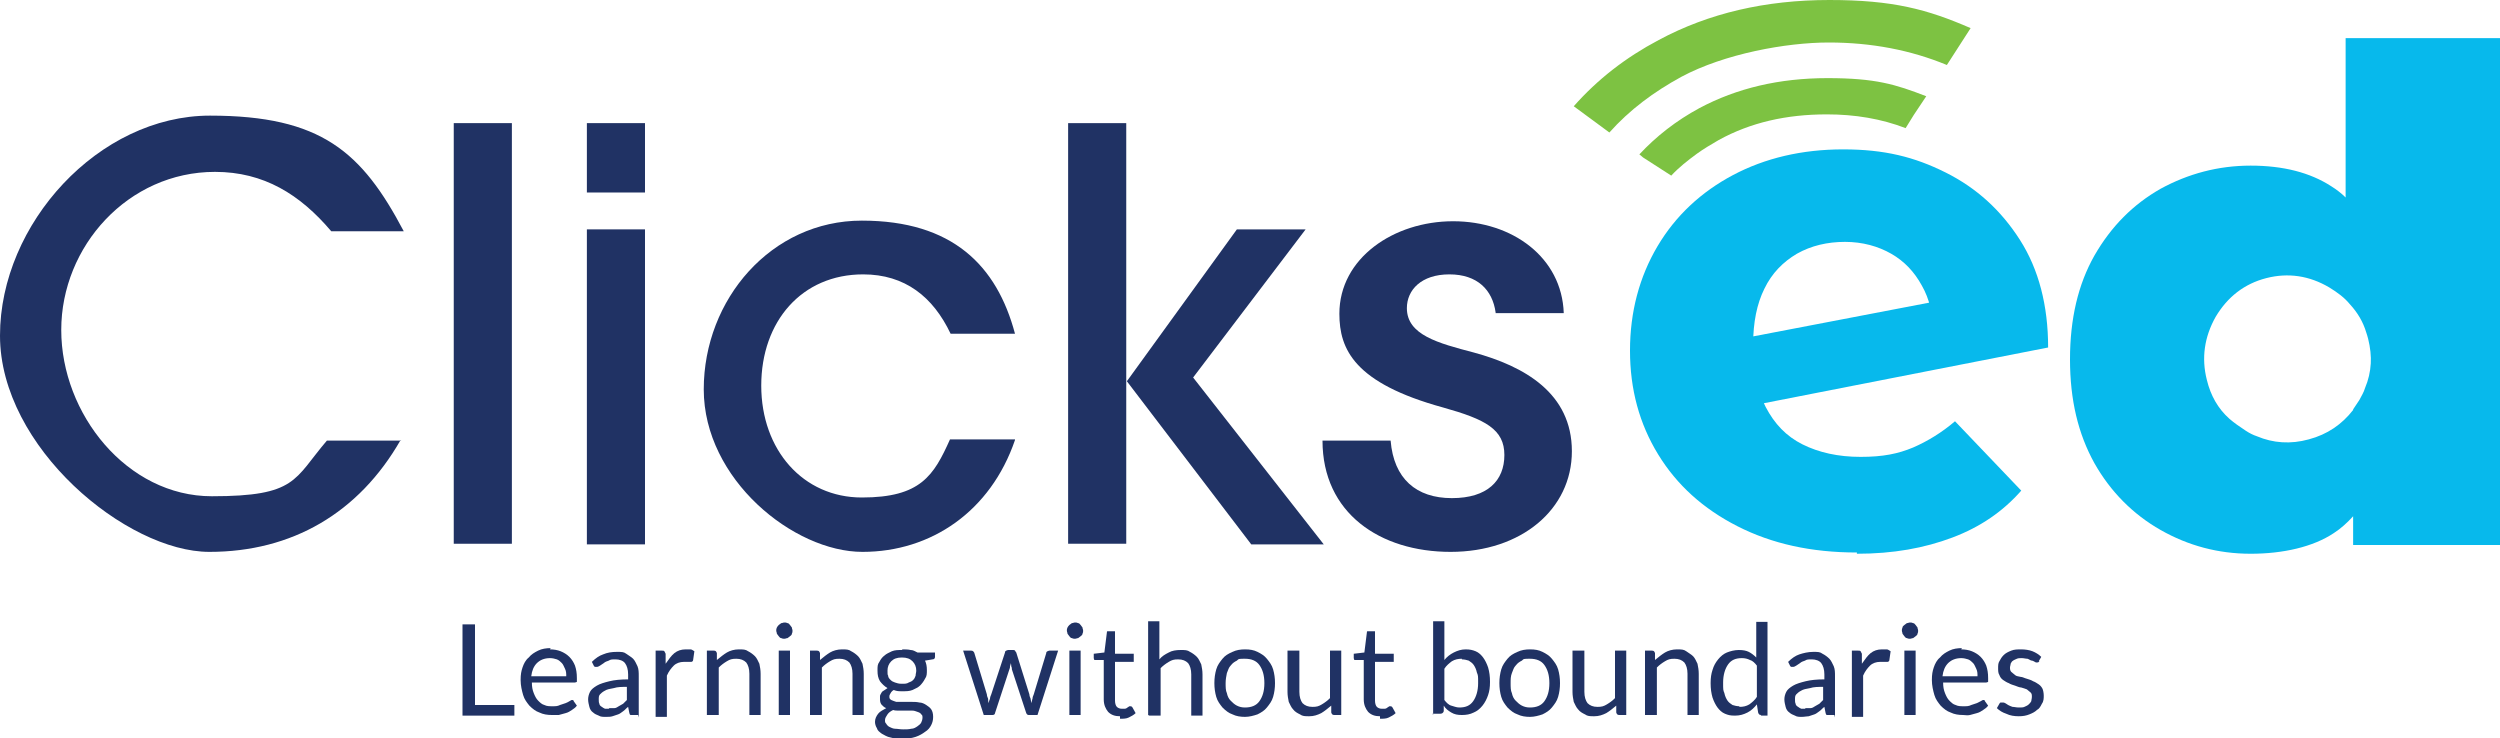
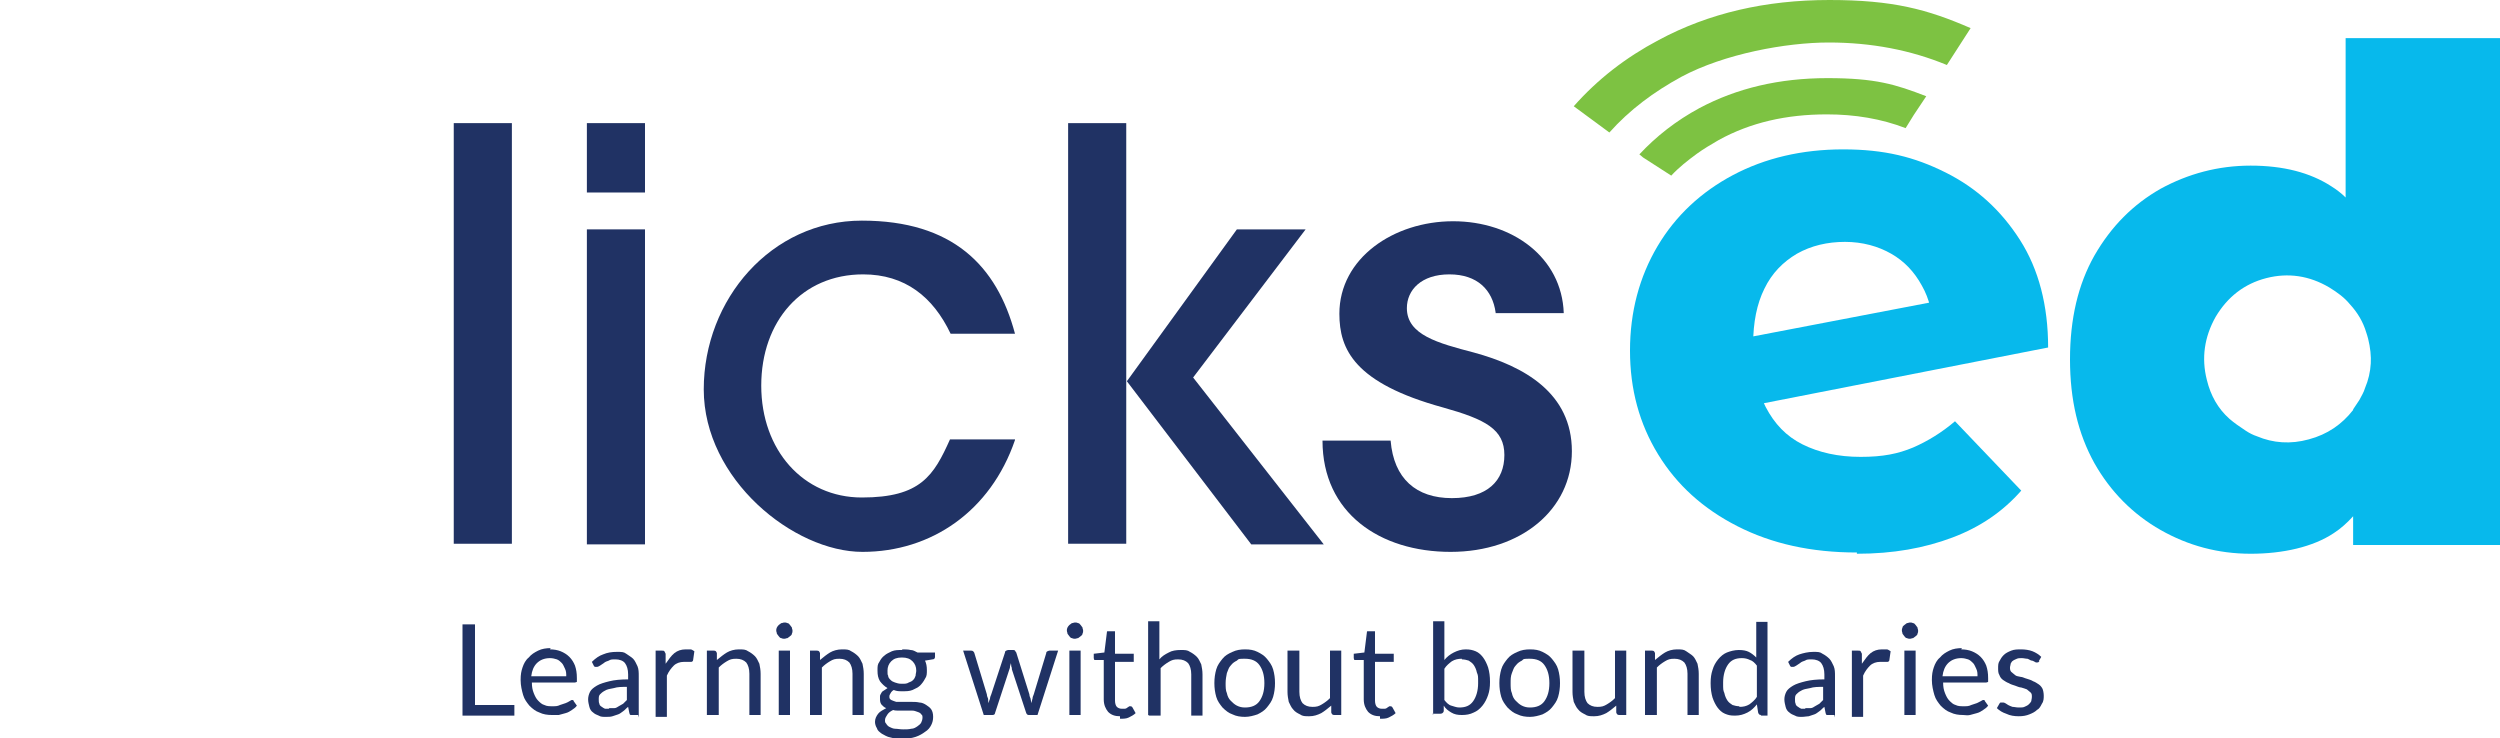
<svg xmlns="http://www.w3.org/2000/svg" id="Layer_2" data-name="Layer 2" version="1.1" viewBox="0 0 400 118.1">
  <defs>
    <style>
      .cls-1 {
        fill: #203264;
      }

      .cls-1, .cls-2, .cls-3 {
        stroke-width: 0px;
      }

      .cls-2 {
        fill: #7dc242;
      }

      .cls-3 {
        fill: #07b9ec;
      }
    </style>
  </defs>
  <g id="Layer_1-2" data-name="Layer 1-2">
    <g>
      <path class="cls-3" d="M375.3,6.1v29.3l.7,13.1c1.2,1.3,2.1,2.8,2.6,4.5.1.3.2.6.3,1,.7,2.8.6,5.5-.5,8.1-.2.7-.6,1.3-.9,1.9-.3.5-.7,1-1,1.5v13.6c0,0,0,8.1,0,8.1h23.5V6.1h-24.7,0ZM380.4,39.9c-1.2-3.4-2.9-6.2-5.1-8.3-.7-.7-1.5-1.3-2.3-1.8-3.4-2.2-7.7-3.3-12.9-3.3s-10,1.3-14.4,3.7c-4.4,2.5-7.9,6-10.6,10.7-2.6,4.6-3.9,10.1-3.9,16.6s1.3,11.9,3.9,16.6c2.6,4.6,6.2,8.2,10.6,10.7,4.4,2.5,9.2,3.8,14.4,3.8s10-1.1,13.3-3.3c1.1-.7,2.2-1.7,3.1-2.7,1.8-2,3.1-4.5,4.1-7.5,1.5-4.6,2.2-10.5,2.2-17.6s-.8-12.9-2.4-17.4h0ZM378.4,62.2c-.2.7-.6,1.3-.9,1.9-.3.5-.7,1-1,1.5-1.8,2.3-4.1,3.9-7.1,4.7-2.9.8-5.7.6-8.3-.5-.6-.2-1.2-.5-1.8-.9-.9-.6-1.8-1.2-2.6-1.9-1.8-1.6-3-3.7-3.6-6.2-.9-3.5-.4-6.9,1.4-10.1,1.9-3.2,4.6-5.3,8.1-6.2,3.5-.9,6.9-.4,10.1,1.5,1.3.8,2.4,1.6,3.3,2.7,1.2,1.3,2.1,2.8,2.6,4.5.1.3.2.6.3,1,.7,2.8.6,5.5-.5,8.1h0Z" />
      <path class="cls-3" d="M297.1,88.4c-7.3,0-13.6-1.4-19.1-4.2s-9.7-6.6-12.7-11.5-4.5-10.4-4.5-16.6,1.5-11.8,4.4-16.7c2.9-4.9,7-8.7,12.1-11.4,5.1-2.7,11-4.1,17.6-4.1s11.4,1.2,16.4,3.7c5,2.5,8.9,6.1,11.9,10.8,3,4.7,4.5,10.5,4.5,17.2l-50,9.8-.2-11,38.6-7.4-6.8,6.2c0-2.9-.6-5.4-1.8-7.5-1.2-2.2-2.8-3.9-4.9-5.1-2.1-1.2-4.6-1.9-7.4-1.9s-5.4.6-7.7,1.9c-2.2,1.3-4,3.1-5.2,5.6-1.2,2.4-1.8,5.4-1.8,8.9s.7,7.4,2,10c1.4,2.7,3.3,4.7,5.9,6s5.7,2,9.3,2,6-.5,8.4-1.5c2.3-1,4.6-2.4,6.7-4.2l10.6,11.1c-2.9,3.3-6.5,5.8-11,7.5-4.5,1.7-9.5,2.6-15.3,2.6h0Z" />
      <path class="cls-2" d="M315.3,4.5l-3.8,5.9c-5.8-2.4-12.1-3.6-18.9-3.6s-16.7,1.8-23.6,5.5c-4.4,2.4-8.3,5.3-11.5,8.9l-5.7-4.2c3.8-4.3,8.3-7.8,13.6-10.6,8-4.3,17.1-6.4,27.3-6.4s15.7,1.5,22.6,4.5h0Z" />
      <path class="cls-2" d="M308.2,15.4l-2,3-1.3,2.1c-3.9-1.5-8.1-2.2-12.6-2.2-6.5,0-12.2,1.3-17.3,4.1-1.2.7-2.4,1.4-3.5,2.2-1.5,1.1-2.9,2.2-4.1,3.5l-4.5-2.9-.6-.5c2.7-2.9,5.9-5.4,9.6-7.4,6-3.2,12.8-4.8,20.5-4.8s10.9,1,15.8,2.9h0Z" />
      <path class="cls-1" d="M239.3,50c-.5-3.6-2.9-6.1-7.4-6.1s-6.8,2.5-6.8,5.4c0,4.3,5,5.6,10.7,7.1,8.1,2.2,15.7,6.5,15.7,15.8s-8.1,16.1-19.4,16.1-20.5-6.2-20.5-17.8h10.9c.5,6.1,4.1,9.2,9.8,9.2s8.4-2.8,8.4-6.9-3-5.7-9.8-7.6c-14.2-3.9-16.6-9.3-16.6-15,0-8.9,8.7-14.8,18.2-14.8s17.4,5.8,17.7,14.7h-10.9Z" />
      <path class="cls-1" d="M200.2,87.1l-19.9-26.1,17.6-24.3h11l-18,23.7,20.9,26.7h-11.6ZM170.9,19.7h9.3v67.3h-9.3V19.7Z" />
      <path class="cls-1" d="M162.4,70.4c-3.9,11.4-13.4,17.9-24.4,17.9s-25.4-11.6-25.4-26,10.8-27,25.3-27,21.6,7.2,24.5,18.1h-10.3c-2.8-5.9-7.3-9.5-14-9.5-9.8,0-16.3,7.5-16.3,17.8s6.7,17.9,16.1,17.9,11.5-3.5,14.1-9.3h10.4Z" />
      <path class="cls-1" d="M93.9,36.7h9.3v50.4h-9.3v-50.4ZM93.9,19.7h9.3v11.1h-9.3v-11.1Z" />
      <rect class="cls-1" x="72.6" y="19.7" width="9.3" height="67.3" />
-       <path class="cls-1" d="M64.1,70.4c-6.7,11.7-17.4,17.9-30.6,17.9S0,71.6,0,53.7,15.8,18.5,33.6,18.5s24.3,5.8,31,18.5h-11.6c-5-5.9-10.8-9.5-18.6-9.5-13.9,0-24.6,11.9-24.6,25.3s10.5,26.6,24.1,26.6,13.1-2.7,18.4-8.9h11.9Z" />
    </g>
  </g>
  <g>
    <path class="cls-1" d="M76,112.8h6.3v1.7h-8.3v-14.6h2v12.9Z" />
    <path class="cls-1" d="M88,103.9c.6,0,1.2.1,1.7.3.5.2,1,.5,1.4.9.4.4.7.9.9,1.4.2.6.3,1.2.3,2s0,.5,0,.6c0,0-.2.1-.3.1h-6.9c0,.7.1,1.2.3,1.7.2.5.4.9.7,1.2.3.3.6.6,1,.7.4.2.8.2,1.3.2s.8,0,1.2-.2c.3-.1.6-.2.9-.3s.4-.2.6-.3c.2-.1.3-.2.4-.2s.3,0,.3.2l.5.7c-.2.3-.5.5-.8.7-.3.2-.6.4-1,.5-.4.1-.7.2-1.1.3-.4,0-.8,0-1.1,0-.7,0-1.4-.1-2-.4-.6-.2-1.1-.6-1.6-1.1-.4-.5-.8-1-1-1.7-.2-.7-.4-1.5-.4-2.4s.1-1.4.3-2c.2-.6.5-1.2,1-1.6.4-.5.9-.8,1.5-1.1.6-.3,1.3-.4,2-.4ZM88,105.3c-.9,0-1.6.3-2.1.8-.5.5-.8,1.2-.9,2.1h5.6c0-.4,0-.8-.2-1.2s-.3-.7-.5-.9-.5-.5-.8-.6-.7-.2-1.1-.2Z" />
    <path class="cls-1" d="M102.1,114.4h-.8c-.2,0-.3,0-.4,0-.1,0-.2-.2-.2-.3l-.2-1c-.3.2-.5.5-.8.7-.3.2-.5.4-.8.5s-.6.2-.9.3-.7.1-1.1.1-.8,0-1.1-.2c-.3-.1-.7-.3-.9-.5-.3-.2-.5-.5-.6-.9s-.2-.8-.2-1.2.1-.8.3-1.2c.2-.4.6-.7,1.1-1,.5-.3,1.2-.5,2-.7.8-.2,1.8-.3,3-.3v-.8c0-.8-.2-1.4-.5-1.8-.3-.4-.9-.6-1.5-.6s-.8,0-1.1.2c-.3.1-.6.2-.8.4-.2.1-.4.3-.6.4-.2.1-.3.2-.5.2s-.2,0-.3,0c0,0-.2-.1-.2-.2l-.3-.6c.6-.6,1.2-1,1.8-1.2.7-.3,1.4-.4,2.2-.4s1.1,0,1.5.3.8.5,1.1.8c.3.3.5.8.7,1.2.2.5.2,1,.2,1.6v6.6ZM97.4,113.3c.3,0,.6,0,.9,0,.3,0,.5-.2.7-.3.2-.1.5-.3.7-.4.2-.2.4-.4.6-.6v-2.1c-.8,0-1.5,0-2.1.2-.6.1-1.1.2-1.4.4-.4.2-.6.4-.8.6-.2.2-.2.5-.2.8s0,.5.1.7c0,.2.2.4.4.5.1.1.3.2.5.3.2,0,.4,0,.7,0Z" />
    <path class="cls-1" d="M104.9,114.4v-10.3h1c.2,0,.3,0,.4.1,0,0,.1.2.2.4v1.6c.5-.7.9-1.3,1.4-1.7.5-.4,1.1-.6,1.8-.6s.5,0,.8,0c.2,0,.4.2.6.3l-.2,1.4c0,.2-.2.3-.3.3s-.2,0-.4,0c-.2,0-.5,0-.8,0-.6,0-1.2.2-1.6.6-.4.4-.8.9-1.1,1.6v6.6h-1.8Z" />
    <path class="cls-1" d="M113.1,114.4v-10.3h1.1c.3,0,.4.1.5.4v1.1c.6-.5,1.1-.9,1.6-1.2s1.2-.5,1.9-.5,1.1,0,1.5.3c.4.2.8.5,1.1.8.3.3.5.8.7,1.2.1.5.2,1,.2,1.6v6.6h-1.8v-6.6c0-.8-.2-1.4-.5-1.8-.4-.4-.9-.6-1.6-.6s-1,.1-1.5.4c-.5.3-.9.6-1.3,1v7.6h-1.8Z" />
    <path class="cls-1" d="M126.8,100.9c0,.2,0,.3-.1.5,0,.2-.2.3-.3.4s-.3.2-.4.3c-.2,0-.3.1-.5.1s-.3,0-.5-.1c-.2,0-.3-.2-.4-.3-.1-.1-.2-.3-.3-.4,0-.2-.1-.3-.1-.5s0-.3.1-.5.2-.3.3-.4.3-.2.4-.3c.2,0,.3-.1.5-.1s.3,0,.5.1c.2,0,.3.2.4.3.1.1.2.3.3.4,0,.2.1.3.1.5ZM126.4,104.1v10.3h-1.8v-10.3h1.8Z" />
    <path class="cls-1" d="M129.6,114.4v-10.3h1.1c.3,0,.4.1.5.4v1.1c.6-.5,1.1-.9,1.6-1.2s1.2-.5,1.9-.5,1.1,0,1.5.3c.4.2.8.5,1.1.8.3.3.5.8.7,1.2.1.5.2,1,.2,1.6v6.6h-1.8v-6.6c0-.8-.2-1.4-.5-1.8-.4-.4-.9-.6-1.6-.6s-1,.1-1.5.4c-.5.3-.9.6-1.3,1v7.6h-1.8Z" />
    <path class="cls-1" d="M144.4,103.9c.4,0,.9,0,1.3.1.4,0,.7.2,1.1.4h2.8v.7c0,.2-.1.4-.4.4l-1.2.2c.2.4.3.9.3,1.5s0,1-.3,1.4c-.2.4-.5.8-.8,1.1-.3.3-.8.5-1.2.7-.5.2-1,.2-1.6.2s-.9,0-1.4-.2c-.2.1-.4.3-.5.5-.1.2-.2.3-.2.5,0,.3,0,.4.3.6.2.1.5.2.8.3.3,0,.7,0,1.1,0h1.3c.4,0,.9,0,1.3.1.4,0,.8.2,1.1.4.3.2.6.4.8.7.2.3.3.7.3,1.2s-.1.9-.3,1.3c-.2.4-.5.8-1,1.1-.4.3-.9.6-1.5.8-.6.2-1.3.3-2,.3s-1.4,0-2-.2c-.6-.1-1-.4-1.4-.6-.4-.3-.7-.5-.8-.9-.2-.3-.3-.7-.3-1,0-.5.2-.9.5-1.3.3-.4.8-.6,1.3-.9-.3-.1-.5-.3-.7-.5-.2-.2-.3-.5-.3-.9s0-.3,0-.5c0-.2.1-.3.2-.5.1-.2.2-.3.4-.4.2-.1.4-.3.6-.4-.5-.3-.9-.7-1.2-1.1-.3-.5-.4-1-.4-1.7s0-1,.3-1.4c.2-.4.5-.8.8-1,.3-.3.8-.5,1.2-.7.5-.2,1-.2,1.6-.2ZM147.6,114.9c0-.3,0-.5-.2-.6-.1-.2-.3-.3-.6-.4s-.5-.2-.8-.2c-.3,0-.7,0-1,0h-1.1c-.4,0-.7,0-1-.1-.4.2-.7.4-.9.7-.2.3-.4.6-.4.9s0,.4.2.6c.1.2.3.4.5.5s.6.3.9.3c.4,0,.8.1,1.3.1s.9,0,1.3-.1c.4,0,.7-.2,1-.4.3-.2.5-.4.6-.6.1-.2.2-.5.2-.8ZM144.4,109.4c.4,0,.7,0,1-.2.3-.1.5-.2.7-.4.2-.2.3-.4.4-.7,0-.3.1-.5.1-.8,0-.6-.2-1.1-.6-1.5-.4-.4-.9-.6-1.7-.6s-1.3.2-1.7.6c-.4.4-.6.9-.6,1.5s0,.6.1.8c0,.3.2.5.4.7.2.2.4.3.7.4.3.1.6.2,1,.2Z" />
    <path class="cls-1" d="M153.9,104.1h1.4c.1,0,.3,0,.4.1,0,0,.2.2.2.3l2,6.6c0,.2.1.5.2.7,0,.2,0,.5.1.7,0-.2.1-.5.2-.7,0-.2.1-.5.2-.7l2.2-6.7c0-.1,0-.2.2-.3,0,0,.2-.1.3-.1h.8c.1,0,.2,0,.3.1,0,0,.1.2.2.3l2.1,6.7c0,.2.1.5.2.7,0,.2.1.5.2.7,0-.2,0-.5.1-.7,0-.2.1-.5.2-.7l2-6.6c0-.1,0-.2.2-.3,0,0,.2-.1.3-.1h1.4l-3.3,10.3h-1.4c-.2,0-.3-.1-.4-.3l-2.3-7c0-.2,0-.3-.1-.5,0-.2,0-.3-.1-.5,0,.2,0,.3-.1.5,0,.2,0,.3-.1.5l-2.3,7c0,.2-.2.3-.4.3h-1.4l-3.3-10.3Z" />
    <path class="cls-1" d="M173.3,100.9c0,.2,0,.3-.1.5,0,.2-.2.3-.3.4s-.3.2-.4.3c-.2,0-.3.1-.5.1s-.3,0-.5-.1c-.2,0-.3-.2-.4-.3-.1-.1-.2-.3-.3-.4,0-.2-.1-.3-.1-.5s0-.3.1-.5.2-.3.3-.4.3-.2.4-.3c.2,0,.3-.1.5-.1s.3,0,.5.1c.2,0,.3.2.4.3.1.1.2.3.3.4,0,.2.1.3.1.5ZM172.9,104.1v10.3h-1.8v-10.3h1.8Z" />
    <path class="cls-1" d="M179.2,114.6c-.8,0-1.4-.2-1.9-.7-.4-.5-.7-1.1-.7-2v-6.3h-1.2c-.1,0-.2,0-.3,0,0,0-.1-.2-.1-.3v-.7l1.7-.2.4-3.2c0-.1,0-.2.1-.2,0,0,.2,0,.3,0h.9v3.6h3v1.3h-3v6.2c0,.4.1.8.3,1,.2.2.5.3.8.3s.4,0,.5,0,.3-.1.4-.2.2-.1.3-.2c0,0,.1,0,.2,0,0,0,.2,0,.3.2l.5.9c-.3.3-.7.5-1.1.7-.4.2-.9.2-1.4.2Z" />
    <path class="cls-1" d="M183.7,114.4v-15h1.8v6.1c.4-.5.9-.8,1.5-1.1.5-.3,1.2-.4,1.9-.4s1.1,0,1.5.3c.4.2.8.5,1.1.8.3.3.5.8.7,1.2.1.5.2,1,.2,1.6v6.6h-1.8v-6.6c0-.8-.2-1.4-.5-1.8-.4-.4-.9-.6-1.6-.6s-1,.1-1.5.4c-.5.3-.9.6-1.3,1v7.6h-1.8Z" />
    <path class="cls-1" d="M199.2,103.9c.8,0,1.4.1,2,.4.6.3,1.1.6,1.5,1.1.4.5.8,1,1,1.7.2.7.3,1.4.3,2.2s-.1,1.5-.3,2.2c-.2.7-.6,1.2-1,1.7-.4.5-.9.8-1.5,1.1-.6.2-1.3.4-2,.4s-1.4-.1-2-.4c-.6-.2-1.1-.6-1.6-1.1-.4-.5-.8-1-1-1.7-.2-.7-.3-1.4-.3-2.2s.1-1.5.3-2.2c.2-.7.6-1.2,1-1.7.4-.5.9-.8,1.6-1.1.6-.3,1.3-.4,2-.4ZM199.2,113.2c1,0,1.8-.3,2.3-1,.5-.7.8-1.6.8-2.9s-.3-2.2-.8-2.9c-.5-.7-1.3-1-2.3-1s-1,0-1.3.3c-.4.2-.7.4-1,.8-.3.3-.4.7-.6,1.2-.1.5-.2,1-.2,1.6s0,1.2.2,1.6c.1.5.3.9.6,1.2.3.3.6.6,1,.8.4.2.8.3,1.3.3Z" />
    <path class="cls-1" d="M207.9,104.1v6.6c0,.8.2,1.4.5,1.8.4.4.9.6,1.6.6s1-.1,1.5-.4c.5-.3.9-.6,1.3-1v-7.6h1.8v10.3h-1.1c-.3,0-.4-.1-.5-.4v-1.1c-.6.5-1.1.9-1.6,1.2-.6.3-1.2.5-1.9.5s-1.1,0-1.5-.3c-.4-.2-.8-.4-1.1-.8-.3-.3-.5-.8-.7-1.2-.1-.5-.2-1-.2-1.6v-6.6h1.8Z" />
    <path class="cls-1" d="M220.8,114.6c-.8,0-1.4-.2-1.9-.7-.4-.5-.7-1.1-.7-2v-6.3h-1.2c-.1,0-.2,0-.3,0,0,0-.1-.2-.1-.3v-.7l1.7-.2.4-3.2c0-.1,0-.2.1-.2,0,0,.2,0,.3,0h.9v3.6h3v1.3h-3v6.2c0,.4.1.8.3,1,.2.2.5.3.8.3s.4,0,.5,0,.3-.1.4-.2.2-.1.3-.2c0,0,.1,0,.2,0,0,0,.2,0,.3.2l.5.9c-.3.3-.7.5-1.1.7-.4.2-.9.2-1.4.2Z" />
    <path class="cls-1" d="M229.3,114.4v-15h1.8v6.2c.4-.5.9-.9,1.5-1.2.6-.3,1.2-.5,1.9-.5s1.1.1,1.6.3c.5.2.9.6,1.2,1,.3.4.6,1,.8,1.6.2.7.3,1.4.3,2.3s-.1,1.5-.3,2.1-.5,1.2-.9,1.7-.9.9-1.4,1.1c-.6.3-1.2.4-1.9.4s-1.2-.1-1.7-.4c-.5-.3-.9-.6-1.2-1.1v.9c-.1.3-.3.4-.6.4h-1.2ZM233.9,105.4c-.6,0-1.1.1-1.6.4-.4.3-.9.7-1.2,1.2v5c.3.4.7.8,1.1.9s.8.3,1.3.3c1,0,1.7-.3,2.2-1,.5-.7.8-1.7.8-2.9s0-1.2-.2-1.7c-.1-.5-.3-.9-.5-1.2-.2-.3-.5-.5-.8-.7-.3-.1-.7-.2-1.1-.2Z" />
    <path class="cls-1" d="M244.8,103.9c.8,0,1.4.1,2,.4.6.3,1.1.6,1.5,1.1.4.5.8,1,1,1.7.2.7.3,1.4.3,2.2s-.1,1.5-.3,2.2c-.2.7-.6,1.2-1,1.7-.4.5-.9.8-1.5,1.1-.6.2-1.3.4-2,.4s-1.4-.1-2-.4c-.6-.2-1.1-.6-1.6-1.1-.4-.5-.8-1-1-1.7-.2-.7-.3-1.4-.3-2.2s.1-1.5.3-2.2c.2-.7.6-1.2,1-1.7.4-.5.9-.8,1.6-1.1.6-.3,1.3-.4,2-.4ZM244.8,113.2c1,0,1.8-.3,2.3-1,.5-.7.8-1.6.8-2.9s-.3-2.2-.8-2.9c-.5-.7-1.3-1-2.3-1s-1,0-1.3.3c-.4.2-.7.4-1,.8-.3.3-.4.7-.6,1.2s-.2,1-.2,1.6,0,1.2.2,1.6c.1.5.3.9.6,1.2.3.3.6.6,1,.8.4.2.8.3,1.3.3Z" />
    <path class="cls-1" d="M253.5,104.1v6.6c0,.8.2,1.4.5,1.8.4.4.9.6,1.6.6s1-.1,1.5-.4c.5-.3.9-.6,1.3-1v-7.6h1.8v10.3h-1.1c-.3,0-.4-.1-.5-.4v-1.1c-.6.5-1.1.9-1.6,1.2-.6.3-1.2.5-1.9.5s-1.1,0-1.5-.3c-.4-.2-.8-.4-1.1-.8-.3-.3-.5-.8-.7-1.2-.1-.5-.2-1-.2-1.6v-6.6h1.8Z" />
    <path class="cls-1" d="M263.2,114.4v-10.3h1.1c.3,0,.4.1.5.4v1.1c.6-.5,1.1-.9,1.6-1.2s1.2-.5,1.9-.5,1.1,0,1.5.3.8.5,1.1.8c.3.3.5.8.7,1.2.1.5.2,1,.2,1.6v6.6h-1.8v-6.6c0-.8-.2-1.4-.5-1.8-.4-.4-.9-.6-1.6-.6s-1,.1-1.5.4c-.5.3-.9.6-1.3,1v7.6h-1.8Z" />
    <path class="cls-1" d="M281.8,114.4c-.3,0-.4-.1-.5-.4l-.2-1.3c-.4.5-.9,1-1.5,1.3-.6.3-1.2.5-2,.5s-1.1-.1-1.6-.3c-.5-.2-.9-.6-1.2-1-.3-.4-.6-1-.8-1.6-.2-.7-.3-1.4-.3-2.3s.1-1.5.3-2.1c.2-.7.5-1.2.9-1.7s.9-.9,1.4-1.1,1.2-.4,1.9-.4,1.2.1,1.6.3.8.5,1.2.9v-5.7h1.8v15h-1.1ZM278.3,113.1c.6,0,1.1-.1,1.6-.4.4-.3.9-.7,1.2-1.2v-5c-.3-.4-.7-.8-1.1-.9-.4-.2-.8-.3-1.3-.3-1,0-1.7.3-2.2,1-.5.7-.8,1.7-.8,2.9s0,1.2.2,1.7c.1.5.3.9.5,1.2.2.3.5.5.8.7.3.1.7.2,1.1.2Z" />
    <path class="cls-1" d="M293.5,114.4h-.8c-.2,0-.3,0-.4,0-.1,0-.2-.2-.2-.3l-.2-1c-.3.2-.5.5-.8.7s-.5.4-.8.5c-.3.1-.6.2-.9.3-.3,0-.7.1-1.1.1s-.8,0-1.1-.2c-.3-.1-.7-.3-.9-.5-.3-.2-.5-.5-.6-.9s-.2-.8-.2-1.2.1-.8.3-1.2c.2-.4.6-.7,1.1-1,.5-.3,1.2-.5,2-.7.8-.2,1.8-.3,3-.3v-.8c0-.8-.2-1.4-.5-1.8-.3-.4-.9-.6-1.5-.6s-.8,0-1.1.2c-.3.1-.6.2-.8.4-.2.1-.4.3-.6.4-.2.1-.3.2-.5.2s-.2,0-.3,0c0,0-.2-.1-.2-.2l-.3-.6c.6-.6,1.2-1,1.8-1.2s1.4-.4,2.2-.4,1.1,0,1.5.3c.4.2.8.5,1.1.8.3.3.5.8.7,1.2.2.5.2,1,.2,1.6v6.6ZM288.8,113.3c.3,0,.6,0,.9,0,.3,0,.5-.2.7-.3.2-.1.5-.3.7-.4.2-.2.4-.4.6-.6v-2.1c-.8,0-1.5,0-2.1.2-.6.1-1.1.2-1.4.4-.4.2-.6.4-.8.6-.2.2-.2.5-.2.8s0,.5.1.7c0,.2.2.4.4.5.1.1.3.2.5.3.2,0,.4,0,.7,0Z" />
    <path class="cls-1" d="M296.3,114.4v-10.3h1c.2,0,.3,0,.4.1,0,0,.1.2.2.4v1.6c.5-.7.9-1.3,1.4-1.7.5-.4,1.1-.6,1.8-.6s.5,0,.8,0c.2,0,.4.2.6.3l-.2,1.4c0,.2-.2.3-.3.3s-.2,0-.4,0c-.2,0-.5,0-.8,0-.6,0-1.2.2-1.6.6-.4.4-.8.9-1.1,1.6v6.6h-1.8Z" />
    <path class="cls-1" d="M306.9,100.9c0,.2,0,.3-.1.5,0,.2-.2.3-.3.4-.1.1-.3.2-.4.3-.2,0-.3.1-.5.1s-.3,0-.5-.1c-.2,0-.3-.2-.4-.3s-.2-.3-.3-.4c0-.2-.1-.3-.1-.5s0-.3.1-.5c0-.2.2-.3.3-.4.1-.1.3-.2.4-.3.2,0,.3-.1.5-.1s.3,0,.5.1c.2,0,.3.2.4.3.1.1.2.3.3.4,0,.2.1.3.1.5ZM306.5,104.1v10.3h-1.8v-10.3h1.8Z" />
    <path class="cls-1" d="M313.8,103.9c.6,0,1.2.1,1.7.3s1,.5,1.4.9c.4.4.7.9.9,1.4.2.6.3,1.2.3,2s0,.5,0,.6c0,0-.2.1-.3.1h-6.9c0,.7.1,1.2.3,1.7.2.5.4.9.7,1.2.3.3.6.6,1,.7.4.2.8.2,1.3.2s.8,0,1.2-.2c.3-.1.6-.2.9-.3.2-.1.4-.2.6-.3.2-.1.3-.2.4-.2s.3,0,.3.2l.5.7c-.2.3-.5.5-.8.7-.3.2-.6.4-1,.5-.4.1-.7.2-1.1.3s-.8,0-1.1,0c-.7,0-1.4-.1-2-.4-.6-.2-1.1-.6-1.6-1.1-.4-.5-.8-1-1-1.7-.2-.7-.4-1.5-.4-2.4s.1-1.4.3-2c.2-.6.5-1.2,1-1.6.4-.5.9-.8,1.5-1.1.6-.3,1.3-.4,2-.4ZM313.8,105.3c-.9,0-1.6.3-2.1.8-.5.5-.8,1.2-.9,2.1h5.6c0-.4,0-.8-.2-1.2s-.3-.7-.5-.9-.5-.5-.8-.6-.7-.2-1.1-.2Z" />
    <path class="cls-1" d="M326.3,105.8c0,.1-.2.2-.4.2s-.2,0-.3-.1c-.1,0-.3-.2-.5-.2s-.4-.2-.7-.3c-.3,0-.6-.1-.9-.1s-.6,0-.8.1-.5.2-.6.3c-.2.1-.3.3-.4.5,0,.2-.1.4-.1.6s0,.5.2.7c.2.2.4.3.6.5s.5.2.9.3c.3,0,.6.2,1,.3.3.1.7.2,1,.4.3.1.6.3.9.5.3.2.5.5.6.7s.2.7.2,1.1,0,.9-.3,1.3c-.2.4-.4.8-.8,1-.3.3-.7.5-1.2.7-.5.2-1,.3-1.7.3s-1.4-.1-2-.4c-.6-.2-1.1-.5-1.5-.9l.4-.7c0,0,.1-.2.2-.2s.2,0,.3,0,.3,0,.4.1c.1,0,.3.2.5.3.2.1.4.2.7.3.3,0,.6.1,1,.1s.7,0,.9-.1.5-.2.7-.4c.2-.2.3-.3.4-.5,0-.2.1-.4.1-.7s0-.5-.2-.7c-.2-.2-.4-.3-.6-.5-.3-.1-.5-.2-.9-.3-.3,0-.7-.2-1-.3s-.7-.2-1-.4c-.3-.1-.6-.3-.9-.5-.3-.2-.5-.5-.6-.8-.2-.3-.2-.7-.2-1.1s0-.8.2-1.1c.2-.4.4-.7.7-1,.3-.3.7-.5,1.2-.7.5-.2,1-.2,1.6-.2s1.3.1,1.8.3,1,.5,1.4.9l-.4.7Z" />
  </g>
</svg>